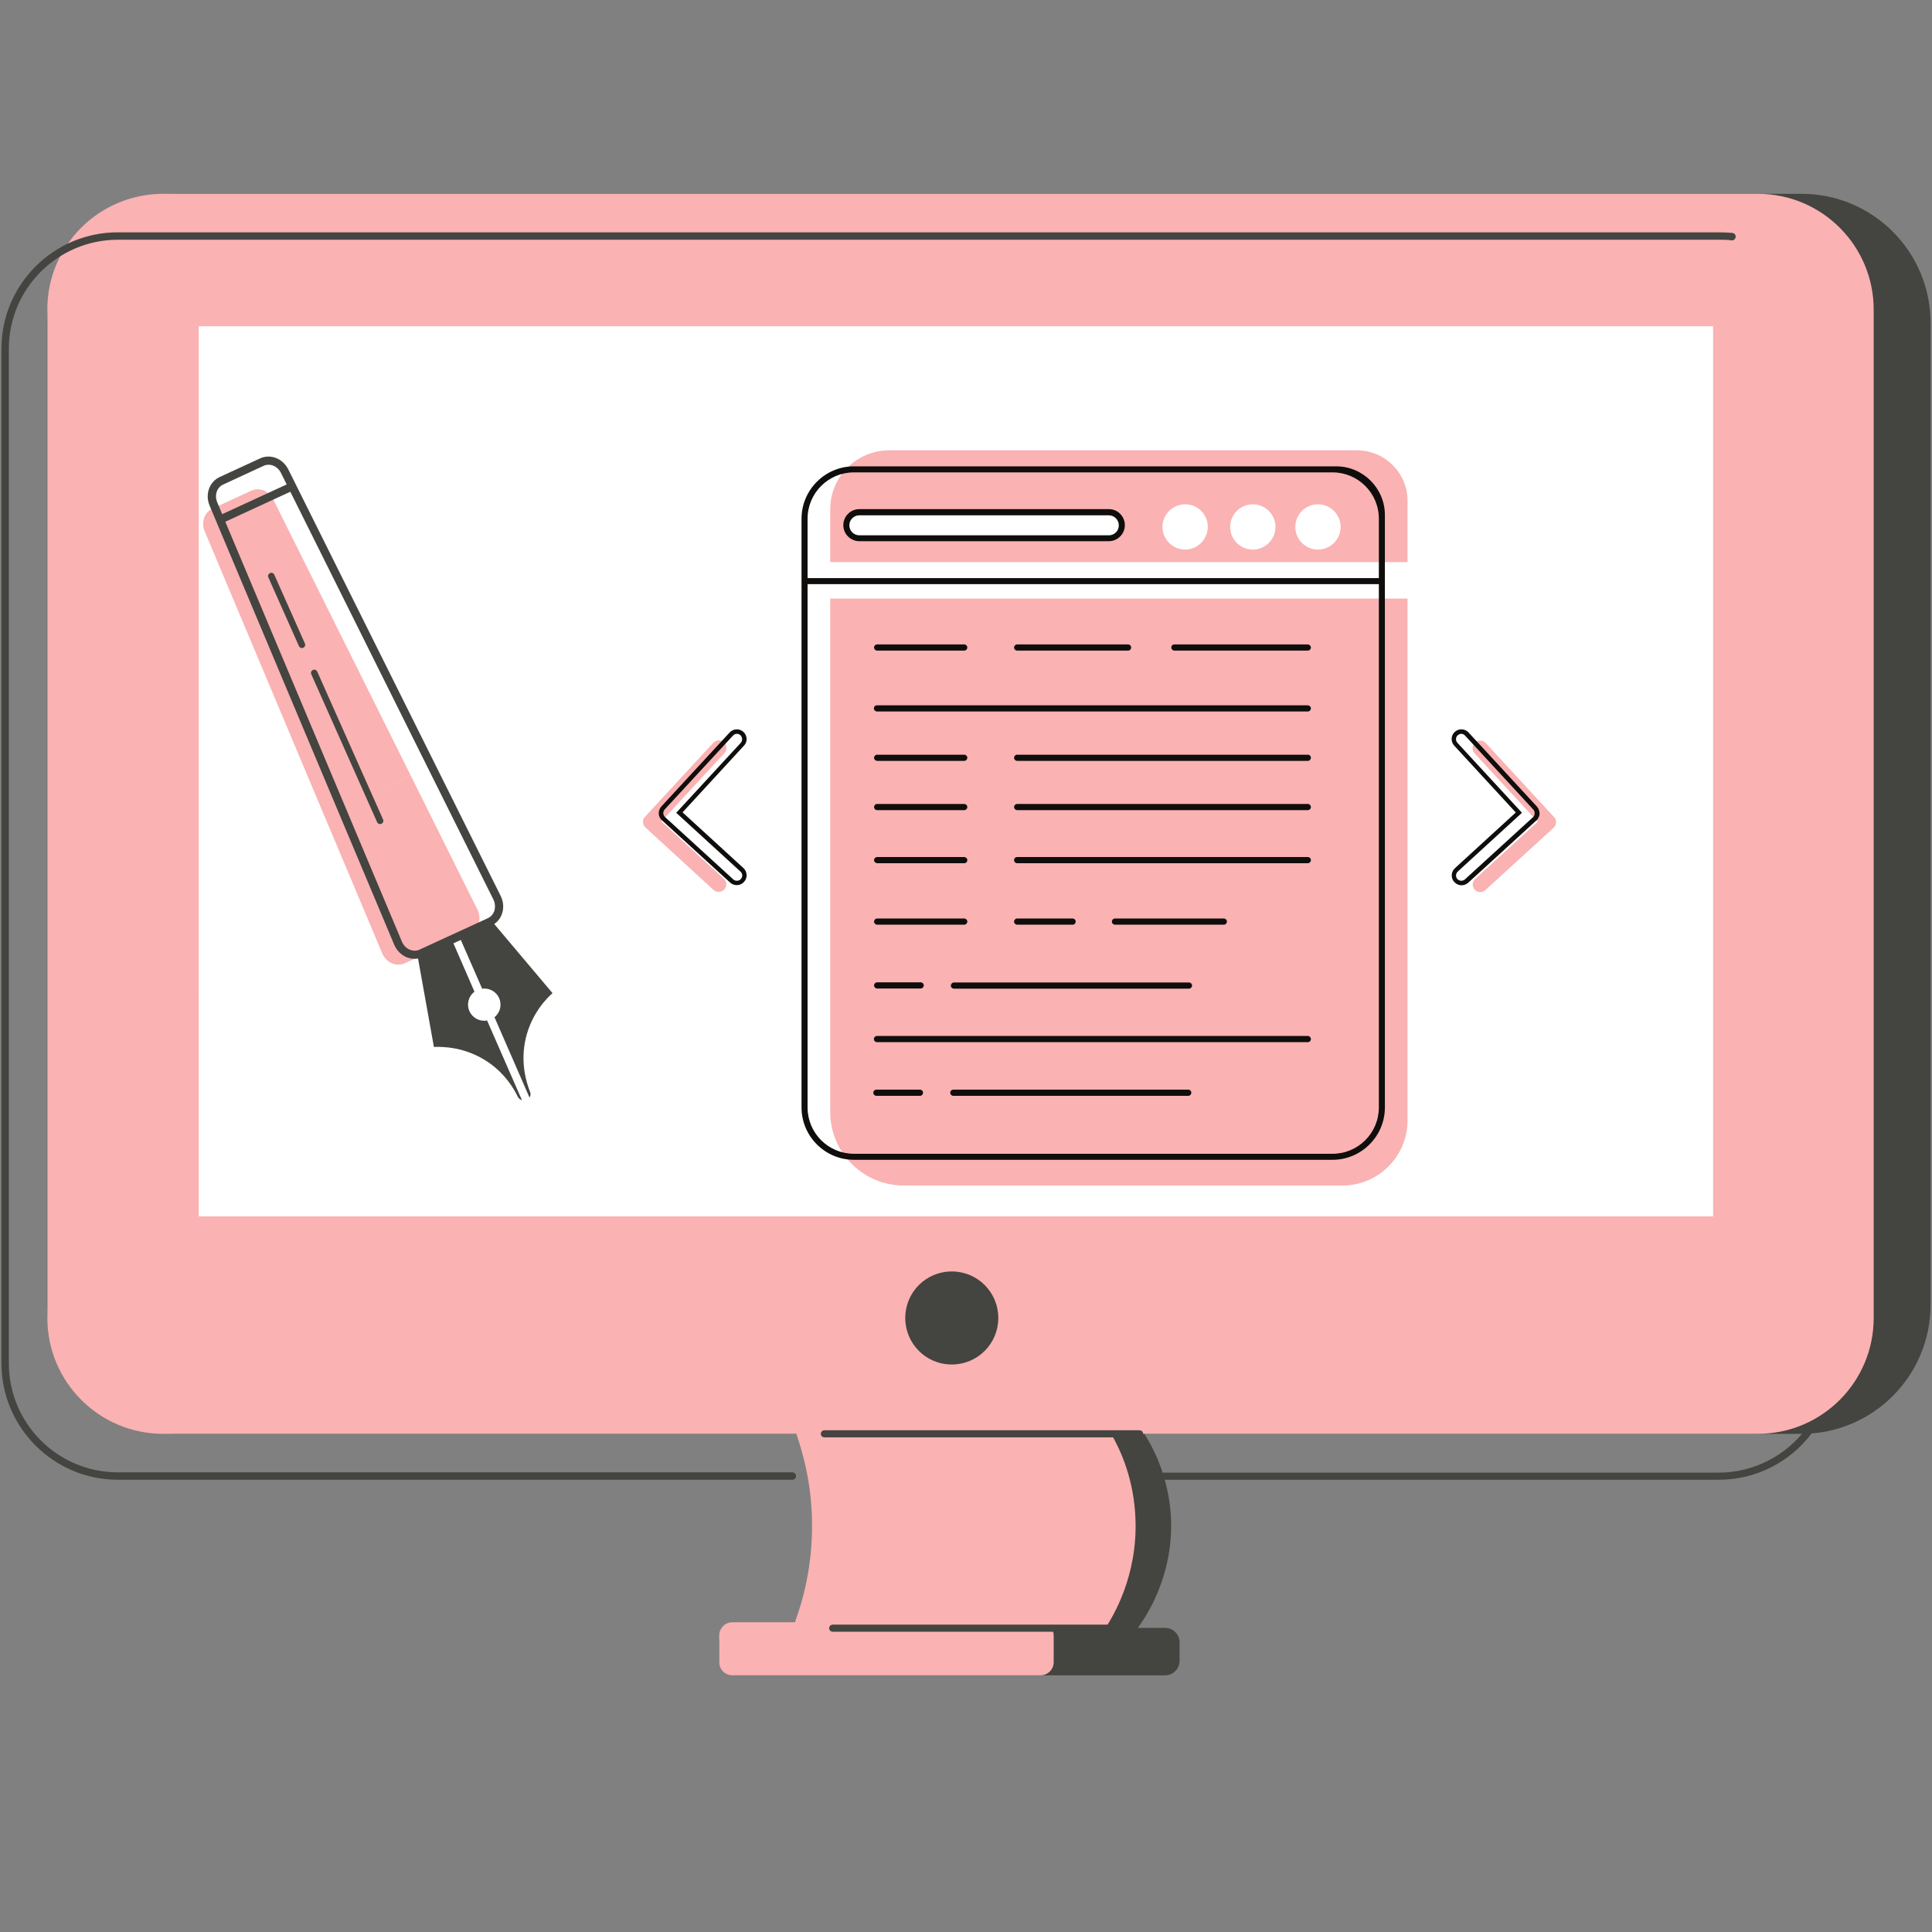
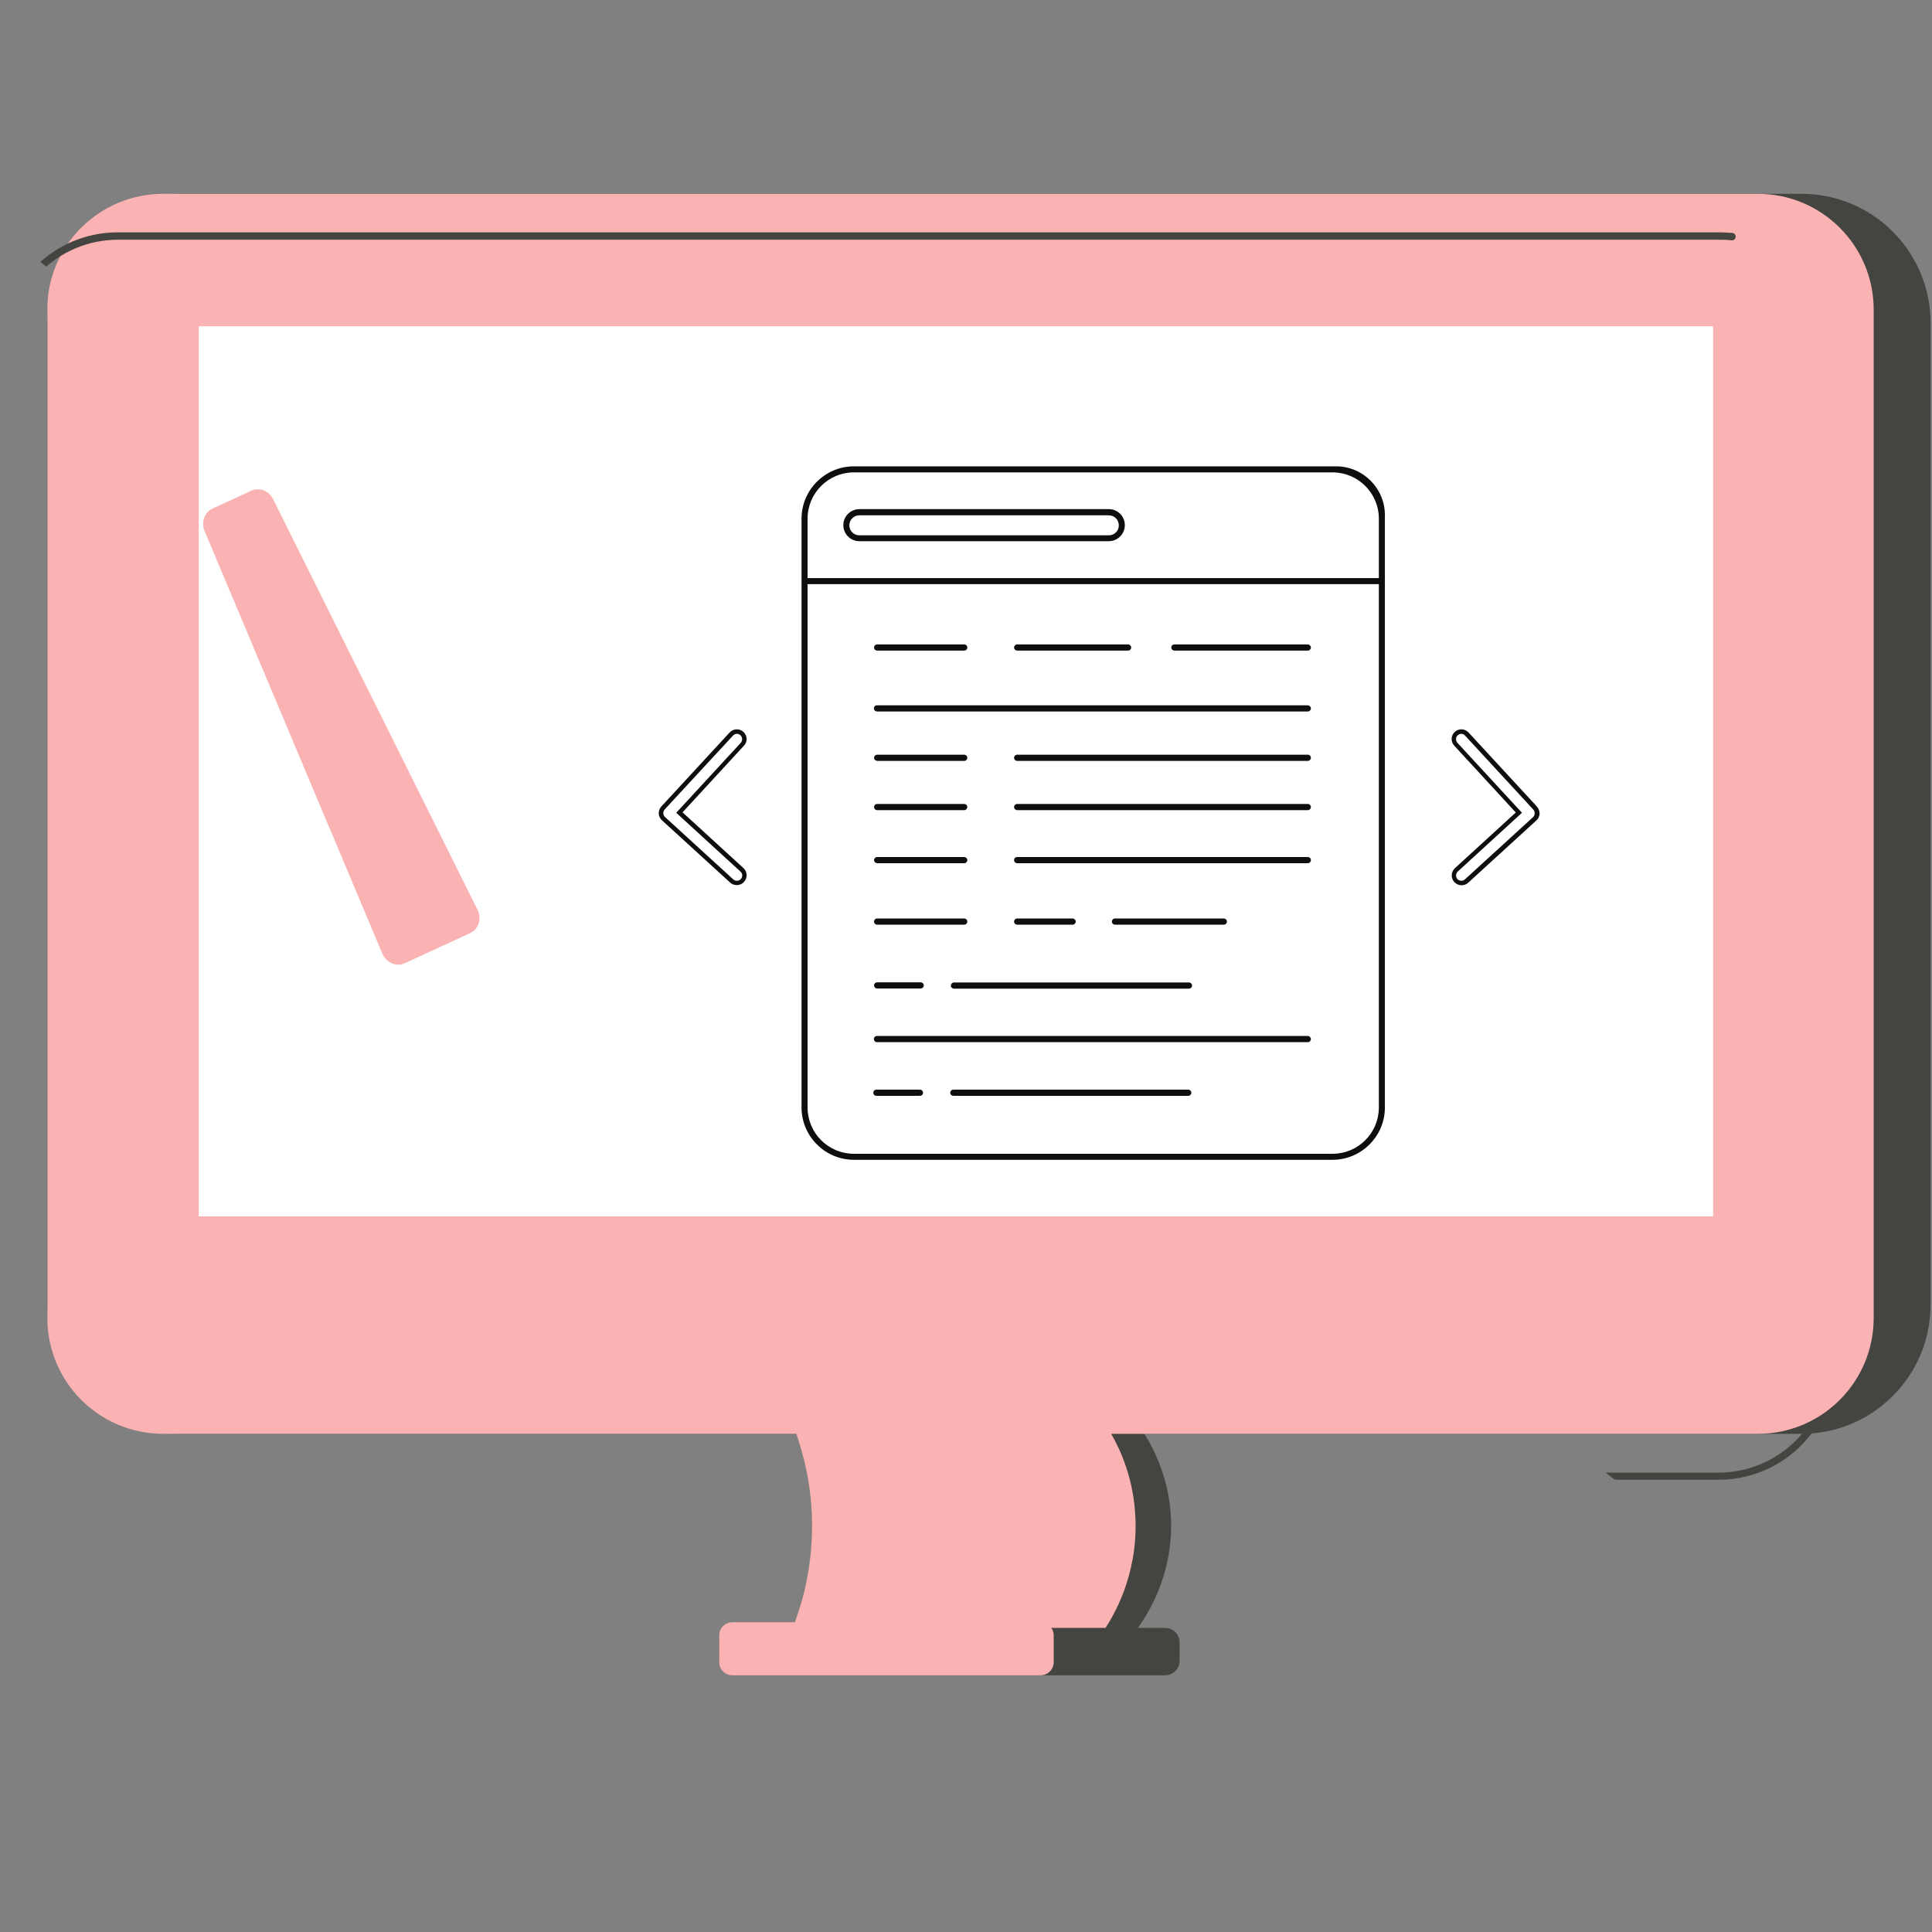
<svg xmlns="http://www.w3.org/2000/svg" width="675pt" height="675pt" viewBox="0 0 675 675">
  <rect x="0" y="0" width="675" height="675" fill="#808080" stroke="none" />
  <defs>
    <clipPath id="clip1">
      <path d="M 16.023 67.715 L 674.5 67.715 L 674.5 585.316 L 16.023 585.316 Z M 16.023 67.715 " />
    </clipPath>
    <clipPath id="clip2">
      <path d="M 16 67.398 L 655 67.398 L 655 585.633 L 16 585.633 Z M 16 67.398 " />
    </clipPath>
    <clipPath id="clip3">
-       <path d="M 0.5 81 L 634 81 L 634 571 L 0.5 571 Z M 0.5 81 " />
+       <path d="M 0.5 81 L 634 81 L 634 571 Z M 0.5 81 " />
    </clipPath>
    <clipPath id="clip4">
      <path d="M 224.637 157.332 L 543.664 157.332 L 543.664 414.203 L 224.637 414.203 Z M 224.637 157.332 " />
    </clipPath>
    <clipPath id="clip5">
      <path d="M 70.211 170 L 168 170 L 168 338 L 70.211 338 Z M 70.211 170 " />
    </clipPath>
    <clipPath id="clip6">
-       <path d="M 72.348 159.516 L 193.027 159.516 L 193.027 384.375 L 72.348 384.375 Z M 72.348 159.516 " />
-     </clipPath>
+       </clipPath>
  </defs>
  <g id="surface1">
    <g clip-path="url(#clip1)" clip-rule="nonzero">
      <path style=" stroke:none;fill-rule:nonzero;fill:rgb(26.669%,26.669%,25.099%);fill-opacity:1;" d="M 278.195 500.949 L 61.566 500.949 C 36.621 500.949 16.438 480.762 16.438 455.812 L 16.438 112.852 C 16.438 87.902 36.727 67.715 61.566 67.715 L 629.375 67.715 C 654.316 67.715 674.5 87.902 674.5 112.852 L 674.5 455.816 C 674.5 480.762 654.316 500.949 629.375 500.949 L 399.809 500.949 C 403.43 506.645 408.504 516.891 409.121 530.555 C 409.949 550.848 400.324 564.926 397.531 568.754 L 407.055 568.754 C 409.848 568.754 412.125 571.031 412.125 573.828 L 412.125 580.246 C 412.125 583.043 409.848 585.32 407.055 585.32 L 256.355 585.32 C 253.559 585.32 251.285 583.043 251.285 580.246 L 251.285 573.828 C 251.285 571.031 253.559 568.754 256.355 568.754 L 276.848 568.754 C 279.953 561.82 284.816 548.258 284.301 530.555 C 283.887 517.926 280.883 507.781 278.195 500.949 " />
    </g>
    <g clip-path="url(#clip2)" clip-rule="nonzero">
      <path style=" stroke:none;fill-rule:nonzero;fill:rgb(98.039%,69.8%,69.8%);fill-opacity:1;" d="M 278.195 500.949 L 57.012 500.949 C 34.656 500.949 16.543 482.832 16.543 460.473 L 16.543 108.191 C 16.438 85.832 34.656 67.715 57.012 67.715 L 614.16 67.715 C 636.52 67.715 654.629 85.832 654.629 108.195 L 654.629 460.473 C 654.629 482.832 636.52 500.949 614.16 500.949 L 388.219 500.949 C 391.531 506.645 396.188 516.891 396.703 530.555 C 397.531 550.742 388.734 564.926 386.25 568.754 L 367.309 568.754 C 367.828 569.48 368.137 570.41 368.137 571.344 L 368.137 580.766 C 368.137 583.25 366.07 585.32 363.586 585.32 L 255.84 585.32 C 253.355 585.32 251.285 583.25 251.285 580.766 L 251.285 571.344 C 251.285 568.859 253.355 566.789 255.84 566.789 L 277.68 566.789 C 280.473 559.438 284.094 546.707 283.68 530.555 C 283.371 517.926 280.578 507.781 278.195 500.949 " />
    </g>
    <path style=" stroke:none;fill-rule:nonzero;fill:rgb(100%,100%,100%);fill-opacity:1;" d="M 299.617 113.988 L 598.531 113.988 L 598.531 424.965 L 69.43 424.965 L 69.434 113.988 L 299.621 113.988 " />
    <g clip-path="url(#clip3)" clip-rule="nonzero">
      <path style=" stroke:none;fill-rule:nonzero;fill:rgb(26.669%,26.669%,25.099%);fill-opacity:1;" d="M 276.848 516.992 L 41.176 516.992 C 18.719 516.992 0.5 498.672 0.5 476.309 L 0.5 121.855 C 0.5 99.395 18.719 81.172 41.176 81.172 L 600.602 81.172 C 602.152 81.172 603.707 81.277 605.258 81.379 C 605.984 81.484 606.5 82.102 606.398 82.832 C 606.293 83.555 605.672 84.074 604.949 83.969 C 603.5 83.762 602.051 83.762 600.602 83.762 L 41.176 83.762 C 20.164 83.762 3.086 100.844 3.086 121.859 L 3.086 476.312 C 3.086 497.324 20.164 514.406 41.176 514.406 L 276.852 514.406 C 277.574 514.406 278.094 515.027 278.094 515.648 C 278.195 516.375 277.574 516.996 276.852 516.996 Z M 600.602 516.992 L 406.535 516.992 C 405.812 516.992 405.293 516.371 405.293 515.75 C 405.293 515.027 405.914 514.508 406.535 514.508 L 600.496 514.508 C 612.504 514.508 623.992 508.711 631.133 498.98 C 631.547 498.359 632.375 498.258 632.895 498.672 C 633.516 499.086 633.617 499.914 633.203 500.43 C 625.648 510.781 613.434 516.992 600.602 516.992 Z M 388.215 570.098 L 290.926 570.098 C 290.199 570.098 289.684 569.477 289.684 568.855 C 289.684 568.133 290.305 567.613 290.926 567.613 L 388.215 567.613 C 388.941 567.613 389.457 568.234 389.457 568.855 C 389.562 569.477 388.941 570.098 388.215 570.098 Z M 399.395 500.949 C 399.395 500.223 398.773 499.707 398.152 499.707 L 288.027 499.707 C 287.301 499.707 286.785 500.328 286.785 500.949 C 286.785 501.672 287.406 502.191 288.027 502.191 L 398.152 502.191 C 398.773 502.293 399.395 501.672 399.395 500.949 Z M 348.781 460.473 C 348.781 469.477 341.535 476.723 332.531 476.723 C 323.527 476.723 316.281 469.477 316.281 460.473 C 316.281 451.465 323.527 444.219 332.531 444.219 C 341.535 444.219 348.781 451.465 348.781 460.473 " />
    </g>
    <g clip-path="url(#clip4)" clip-rule="nonzero">
-       <path style=" stroke:none;fill-rule:nonzero;fill:rgb(98.039%,69.8%,69.8%);fill-opacity:1;" d="M 491.766 175.004 C 491.766 165.242 483.852 157.332 474.086 157.332 L 310.668 157.332 C 299.312 157.332 290.062 166.527 290.062 177.934 L 290.062 196.379 L 491.766 196.379 Z M 491.766 391.391 L 491.766 209.117 L 290.062 209.117 L 290.062 388.465 C 290.062 402.695 301.574 414.203 315.809 414.203 L 469 414.203 C 481.59 414.203 491.766 403.977 491.766 391.391 Z M 518.949 310.992 L 542.793 289.207 C 543.309 288.746 543.617 288.078 543.668 287.359 C 543.719 286.641 543.461 285.973 542.949 285.457 L 519.105 259.617 C 518.129 258.539 516.43 258.488 515.352 259.465 C 514.273 260.438 514.223 262.133 515.199 263.215 L 537.242 287.102 L 515.402 307.086 C 514.324 308.062 514.273 309.758 515.25 310.836 C 515.762 311.402 516.484 311.711 517.203 311.711 C 517.82 311.66 518.434 311.453 518.949 310.992 Z M 251.109 311.609 C 250.492 311.609 249.824 311.402 249.309 310.941 L 225.516 289.105 C 225.004 288.645 224.695 287.977 224.645 287.258 C 224.594 286.539 224.848 285.871 225.363 285.355 L 249.207 259.516 C 250.184 258.438 251.879 258.383 252.957 259.359 C 254.039 260.336 254.09 262.031 253.113 263.109 L 231.066 287 L 252.906 306.984 C 253.988 307.961 254.039 309.656 253.062 310.734 C 252.547 311.301 251.828 311.609 251.109 311.609 " />
-     </g>
+       </g>
    <path style=" stroke:none;fill-rule:nonzero;fill:rgb(100%,100%,100%);fill-opacity:1;" d="M 460.469 176.188 C 456.102 176.188 452.555 179.734 452.555 184.102 C 452.555 188.465 456.102 192.012 460.469 192.012 C 464.836 192.012 468.383 188.465 468.383 184.102 C 468.383 179.734 464.836 176.188 460.469 176.188 Z M 437.703 176.188 C 433.336 176.188 429.789 179.734 429.789 184.102 C 429.789 188.465 433.336 192.012 437.703 192.012 C 442.07 192.012 445.617 188.465 445.617 184.102 C 445.617 179.734 442.07 176.188 437.703 176.188 Z M 414.062 176.188 C 409.695 176.188 406.148 179.734 406.148 184.102 C 406.148 188.465 409.695 192.012 414.062 192.012 C 418.434 192.012 421.977 188.414 421.977 184.047 C 421.977 179.68 418.434 176.188 414.062 176.188 Z M 389.758 188.055 L 297.926 188.055 C 296.691 188.055 295.715 187.078 295.715 185.844 L 295.715 181.168 C 295.715 179.938 296.691 178.961 297.926 178.961 L 389.758 178.961 C 390.988 178.961 391.965 179.938 391.965 181.168 L 391.965 185.844 C 391.965 187.078 390.988 188.055 389.758 188.055 " />
    <path style=" stroke:none;fill-rule:nonzero;fill:rgb(5.879%,5.489%,4.709%);fill-opacity:1;" d="M 416.223 381.785 C 416.223 382.352 415.758 382.863 415.145 382.863 L 333.074 382.863 C 332.508 382.863 331.996 382.402 331.996 381.785 C 331.996 381.168 332.457 380.707 333.074 380.707 L 415.195 380.707 C 415.758 380.707 416.223 381.168 416.223 381.785 Z M 322.488 381.785 C 322.488 382.352 322.027 382.863 321.41 382.863 L 306.199 382.863 C 305.633 382.863 305.117 382.402 305.117 381.785 C 305.117 381.168 305.582 380.707 306.199 380.707 L 321.41 380.707 C 322.027 380.707 322.488 381.168 322.488 381.785 Z M 387.445 187.027 L 300.238 187.027 C 298.285 187.027 296.742 185.434 296.742 183.531 C 296.742 181.582 298.336 180.039 300.238 180.039 L 387.395 180.039 C 389.344 180.039 390.887 181.633 390.887 183.531 C 390.938 185.434 389.344 187.027 387.445 187.027 Z M 387.445 177.883 L 300.238 177.883 C 297.152 177.883 294.637 180.398 294.637 183.48 C 294.637 186.562 297.152 189.082 300.238 189.082 L 387.395 189.082 C 390.477 189.082 392.996 186.562 392.996 183.48 C 392.996 180.398 390.527 177.883 387.445 177.883 Z M 535.652 285.457 L 511.805 307.242 C 511.086 307.91 509.852 307.859 509.184 307.141 C 508.516 306.367 508.57 305.238 509.289 304.52 L 531.746 283.969 L 509.184 259.516 C 508.516 258.746 508.516 257.613 509.289 256.895 C 509.648 256.586 510.109 256.383 510.523 256.383 C 511.035 256.383 511.496 256.586 511.859 256.996 L 535.703 282.84 C 536.012 283.199 536.215 283.66 536.164 284.176 C 536.215 284.637 536.012 285.098 535.652 285.457 Z M 536.938 281.762 L 513.09 255.918 C 511.805 254.531 509.648 254.43 508.262 255.715 C 507.594 256.328 507.18 257.203 507.18 258.078 C 507.129 259 507.488 259.875 508.105 260.543 L 529.586 283.867 L 508.312 303.336 C 506.926 304.621 506.82 306.777 508.105 308.168 C 508.773 308.887 509.699 309.297 510.625 309.297 C 511.496 309.297 512.32 308.988 512.938 308.422 L 536.781 286.641 C 537.449 286.023 537.859 285.152 537.91 284.277 C 537.859 283.301 537.551 282.43 536.938 281.762 Z M 258.816 259.516 L 236.258 283.969 L 258.715 304.52 C 259.484 305.188 259.539 306.367 258.816 307.141 C 258.148 307.859 256.914 307.91 256.195 307.242 L 232.352 285.461 C 231.992 285.152 231.785 284.637 231.734 284.176 C 231.734 283.711 231.891 283.199 232.199 282.84 L 256.094 256.996 C 256.453 256.586 256.969 256.383 257.43 256.383 C 257.895 256.383 258.305 256.535 258.664 256.844 C 259.434 257.562 259.484 258.746 258.816 259.516 Z M 259.742 255.715 C 258.355 254.43 256.195 254.531 254.914 255.918 L 231.066 281.762 C 230.449 282.43 230.145 283.301 230.145 284.227 C 230.191 285.152 230.605 286.023 231.273 286.59 L 255.117 308.371 C 255.734 308.938 256.555 309.246 257.43 309.246 C 258.406 309.246 259.332 308.836 259.949 308.113 C 261.234 306.727 261.129 304.57 259.742 303.285 L 238.469 283.816 L 259.949 260.492 C 261.234 259.156 261.129 256.996 259.742 255.715 Z M 458 363.035 C 458 363.598 457.539 364.113 456.922 364.113 L 306.402 364.113 C 305.84 364.113 305.324 363.648 305.324 363.035 C 305.324 362.418 305.785 361.953 306.402 361.953 L 456.922 361.953 C 457.539 361.953 458 362.469 458 363.035 Z M 333.281 343.254 L 415.398 343.254 C 415.965 343.254 416.48 343.719 416.48 344.332 C 416.48 344.898 416.016 345.414 415.398 345.414 L 333.281 345.414 C 332.715 345.414 332.199 344.949 332.199 344.332 C 332.254 343.719 332.715 343.254 333.281 343.254 Z M 305.375 344.281 C 305.375 343.719 305.84 343.203 306.453 343.203 L 321.664 343.203 C 322.23 343.203 322.746 343.664 322.746 344.281 C 322.746 344.848 322.281 345.359 321.664 345.359 L 306.453 345.359 C 305.84 345.359 305.375 344.848 305.375 344.281 Z M 389.551 323.066 C 388.984 323.066 388.473 322.602 388.473 321.984 C 388.473 321.422 388.934 320.906 389.551 320.906 L 427.578 320.906 C 428.145 320.906 428.66 321.371 428.66 321.984 C 428.66 322.551 428.195 323.066 427.578 323.066 Z M 355.379 323.066 C 354.812 323.066 354.297 322.602 354.297 321.984 C 354.297 321.422 354.762 320.906 355.379 320.906 L 374.75 320.906 C 375.316 320.906 375.832 321.371 375.832 321.984 C 375.832 322.551 375.367 323.066 374.75 323.066 Z M 305.375 321.984 C 305.375 321.422 305.84 320.906 306.453 320.906 L 336.879 320.906 C 337.441 320.906 337.957 321.371 337.957 321.984 C 337.957 322.551 337.492 323.066 336.879 323.066 L 306.453 323.066 C 305.84 323.066 305.375 322.551 305.375 321.984 Z M 458 300.512 C 458 301.078 457.539 301.59 456.922 301.59 L 355.379 301.59 C 354.812 301.59 354.297 301.129 354.297 300.512 C 354.297 299.895 354.762 299.434 355.379 299.434 L 456.922 299.434 C 457.539 299.434 458 299.895 458 300.512 Z M 305.375 300.512 C 305.375 299.945 305.84 299.434 306.453 299.434 L 336.879 299.434 C 337.441 299.434 337.957 299.895 337.957 300.512 C 337.957 301.129 337.492 301.59 336.879 301.59 L 306.453 301.59 C 305.84 301.539 305.375 301.078 305.375 300.512 Z M 458 281.965 C 458 282.531 457.539 283.043 456.922 283.043 L 355.379 283.043 C 354.812 283.043 354.297 282.582 354.297 281.965 C 354.297 281.402 354.762 280.887 355.379 280.887 L 456.922 280.887 C 457.539 280.887 458 281.402 458 281.965 Z M 305.375 281.965 C 305.375 281.402 305.84 280.887 306.453 280.887 L 336.879 280.887 C 337.441 280.887 337.957 281.348 337.957 281.965 C 337.957 282.531 337.492 283.043 336.879 283.043 L 306.453 283.043 C 305.84 283.043 305.375 282.531 305.375 281.965 Z M 458 264.754 C 458 265.32 457.539 265.836 456.922 265.836 L 355.379 265.836 C 354.812 265.836 354.297 265.371 354.297 264.754 C 354.297 264.191 354.762 263.676 355.379 263.676 L 456.922 263.676 C 457.539 263.676 458 264.141 458 264.754 Z M 305.375 264.754 C 305.375 264.191 305.84 263.676 306.453 263.676 L 336.879 263.676 C 337.441 263.676 337.957 264.141 337.957 264.754 C 337.957 265.32 337.492 265.836 336.879 265.836 L 306.453 265.836 C 305.84 265.781 305.375 265.32 305.375 264.754 Z M 458 247.492 C 458 248.059 457.539 248.574 456.922 248.574 L 306.402 248.574 C 305.84 248.574 305.324 248.109 305.324 247.492 C 305.324 246.879 305.785 246.414 306.402 246.414 L 456.922 246.414 C 457.539 246.465 458 246.93 458 247.492 Z M 458 226.227 C 458 226.789 457.539 227.305 456.922 227.305 L 410.312 227.305 C 409.746 227.305 409.234 226.84 409.234 226.227 C 409.234 225.609 409.695 225.145 410.312 225.145 L 456.922 225.145 C 457.539 225.199 458 225.66 458 226.227 Z M 354.297 226.227 C 354.297 225.66 354.762 225.145 355.379 225.145 L 394.125 225.145 C 394.691 225.145 395.203 225.609 395.203 226.227 C 395.203 226.84 394.742 227.305 394.125 227.305 L 355.379 227.305 C 354.812 227.305 354.297 226.84 354.297 226.227 Z M 305.375 226.227 C 305.375 225.66 305.84 225.145 306.453 225.145 L 336.879 225.145 C 337.441 225.145 337.957 225.609 337.957 226.227 C 337.957 226.84 337.492 227.305 336.879 227.305 L 306.453 227.305 C 305.84 227.305 305.375 226.84 305.375 226.227 Z M 465.555 403.105 L 298.336 403.105 C 289.395 403.105 282.148 395.863 282.148 386.922 L 282.148 204.082 L 481.742 204.082 L 481.742 386.922 C 481.742 395.863 474.496 403.105 465.555 403.105 Z M 282.148 181.223 C 282.148 172.285 289.395 165.039 298.336 165.039 L 465.555 165.039 C 474.496 165.039 481.742 172.285 481.742 181.223 L 481.742 201.977 L 282.148 201.977 Z M 466.84 162.93 L 298.336 162.93 C 288.262 162.93 280.039 171.152 280.039 181.223 L 280.039 386.922 C 280.039 396.992 288.262 405.211 298.336 405.211 L 465.555 405.211 C 475.629 405.211 483.852 396.992 483.852 386.922 L 483.852 179.938 C 483.852 170.586 476.195 162.93 466.84 162.93 " />
    <g clip-path="url(#clip5)" clip-rule="nonzero">
      <path style=" stroke:none;fill-rule:nonzero;fill:rgb(98.039%,69.8%,69.8%);fill-opacity:1;" d="M 114.523 287.906 L 71.492 185.559 C 70.223 182.461 71.402 179.043 74.176 177.723 L 87.805 171.438 C 90.621 170.164 93.984 171.484 95.438 174.445 L 143.375 270.688 M 143.375 270.734 L 166.828 317.828 C 168.367 320.926 167.23 324.617 164.328 325.984 L 141.383 336.551 C 138.469 337.918 134.93 336.324 133.566 333.133 L 114.523 287.859 " />
    </g>
    <g clip-path="url(#clip6)" clip-rule="nonzero">
      <path style=" stroke:none;fill-rule:nonzero;fill:rgb(26.669%,26.669%,25.099%);fill-opacity:1;" d="M 132.789 287.906 C 132.332 287.906 131.922 287.633 131.746 287.223 L 108.754 235.57 C 108.48 234.977 108.754 234.34 109.344 234.066 C 109.934 233.793 110.57 234.066 110.844 234.66 L 133.832 286.309 C 134.109 286.902 133.832 287.539 133.242 287.812 C 133.109 287.859 132.973 287.906 132.789 287.906 Z M 105.48 226.414 C 105.027 226.414 104.617 226.141 104.438 225.73 L 93.758 201.727 C 93.484 201.137 93.758 200.5 94.348 200.223 C 94.938 199.953 95.574 200.223 95.848 200.816 L 106.527 224.82 C 106.797 225.414 106.527 226.051 105.938 226.324 C 105.801 226.371 105.664 226.414 105.48 226.414 Z M 143.285 331.859 C 142.012 331.355 140.965 330.309 140.422 328.988 L 78.715 182.277 L 101.438 171.805 L 172.363 314.23 C 173 315.508 173.098 317.008 172.684 318.285 C 172.277 319.422 171.508 320.289 170.461 320.789 L 146.605 331.766 C 145.605 332.27 144.422 332.27 143.285 331.859 Z M 77.945 169.297 L 92.121 162.738 C 94.301 161.738 96.98 162.832 98.164 165.242 L 100.164 169.254 L 77.625 179.637 L 75.898 175.492 C 74.855 173.031 75.762 170.301 77.945 169.297 Z M 193.039 346.98 C 186.273 338.918 179.457 330.902 172.68 322.84 C 173.91 321.973 174.863 320.789 175.367 319.289 C 176.09 317.281 175.91 314.961 174.914 313 L 100.711 163.969 C 98.801 160.188 94.531 158.504 90.895 160.141 L 76.766 166.656 C 73.129 168.34 71.586 172.715 73.223 176.629 L 137.742 330.082 C 138.602 332.129 140.242 333.727 142.234 334.5 C 143.508 335 144.785 335.09 146.059 334.91 C 147.914 345.203 149.734 355.496 151.602 365.789 C 154.277 365.652 162.734 365.609 170.91 371.348 C 176.406 375.219 179.402 380.047 180.91 383.191 C 181.223 383.781 181.727 384.191 182.359 384.375 L 170.18 356.543 C 167.68 357 165.141 355.723 164.047 353.355 C 162.91 350.895 163.684 348.027 165.773 346.477 L 158.418 329.578 L 161.004 328.395 L 168.453 345.43 C 170.863 345.113 173.32 346.34 174.359 348.664 C 175.457 351.078 174.723 353.812 172.77 355.406 L 184.996 383.465 C 185.359 382.918 185.492 382.234 185.227 381.551 C 183.812 378.043 181.727 370.984 183.723 362.602 C 185.816 353.992 190.945 348.848 193.035 346.98 " />
    </g>
  </g>
</svg>